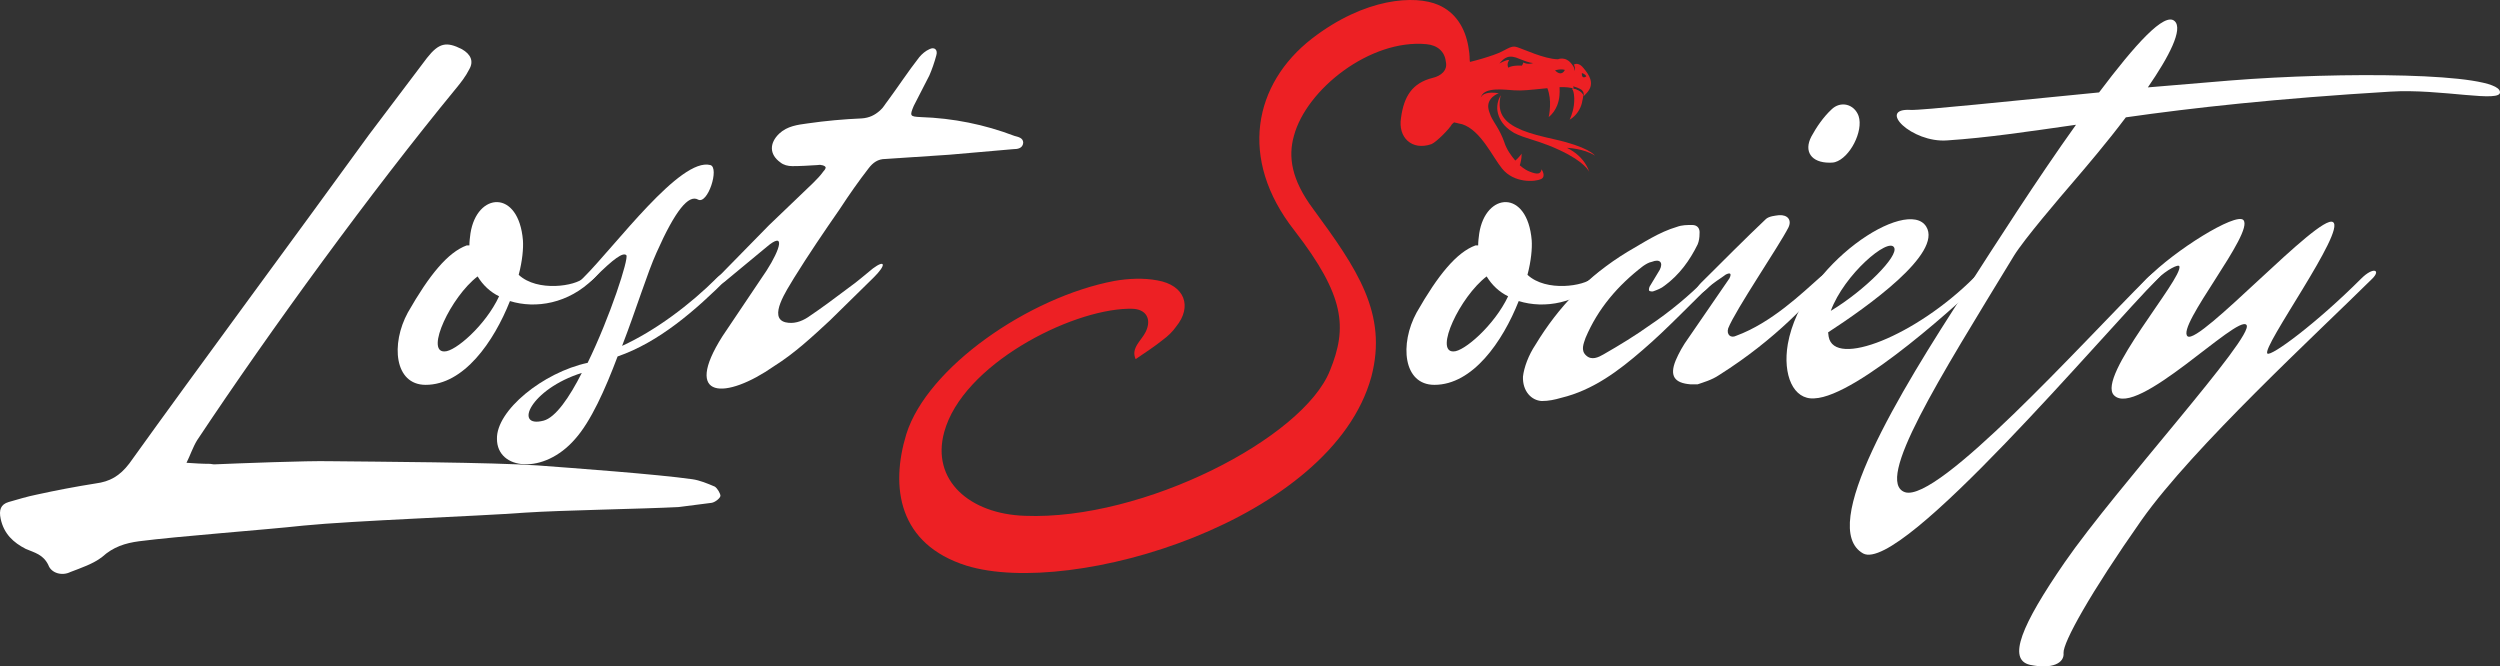
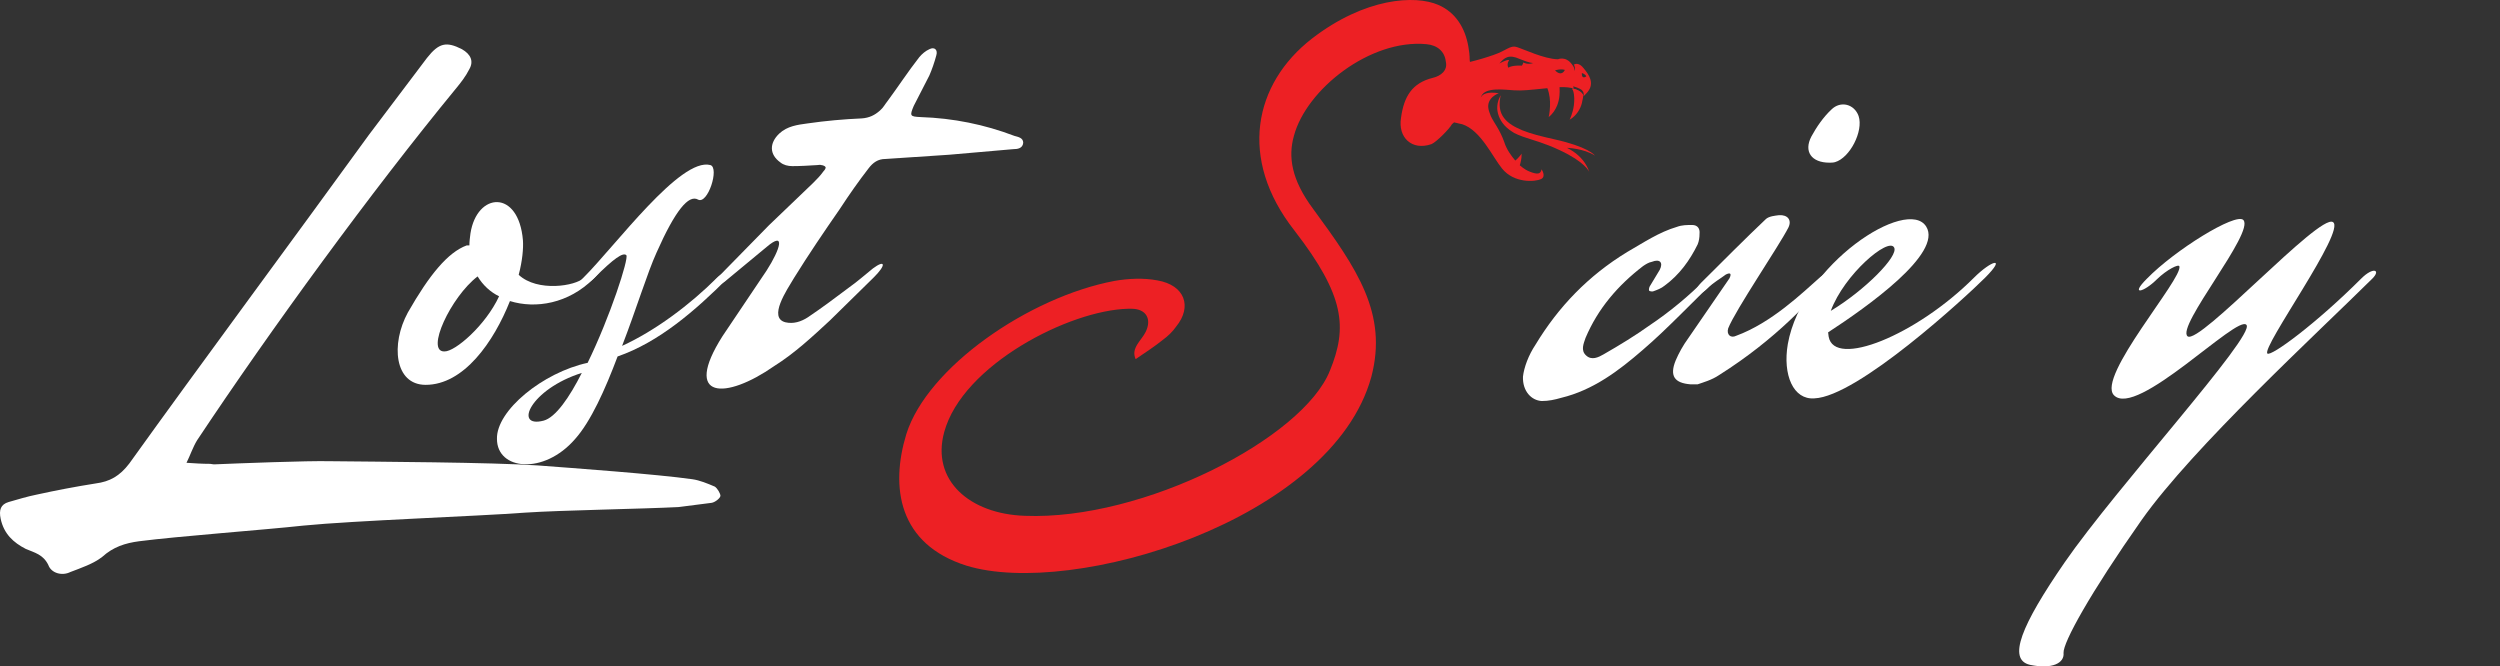
<svg xmlns="http://www.w3.org/2000/svg" viewBox="0 0 942.98 251.36" data-name="Layer 2" id="Layer_2">
  <rect x="0" y="0" width="942.98" height="251.36" fill="#333333" stroke="none" />
  <defs>
    <style>
      .cls-1 {
        fill: #fff;
      }

      .cls-1, .cls-2 {
        stroke-width: 0px;
      }

      .cls-2 {
        fill: #ed2024;
      }
    </style>
  </defs>
  <g data-name="Layer 1" id="Layer_1-2">
    <g>
      <g>
        <path d="M597.15,36.26s0,.3-.1.8c-.1.4-.2,1.1-.4,1.9-.5,2-1.9,4.6-4.6,6.2,0,0,1.2-2.4,1.6-5.4.2-1.7.3-3.7-.3-5.6h0c-.1-.2-.2-.4-.3-.8,0,0,1.3.3,2.5.9.8.5,1.6,1.1,1.6,2Z" class="cls-2" />
        <path d="M597.35,25.76c-1.7-2.2-3.2-1.7-3.7-1.4.7,1.3.3,2.4.3,2.4-.1-1-.4-1.7-.9-2.3-2.4-3.5-5.4-2.1-5.4-2.1-5.2-.1-12.9-3.8-15.5-4.6-2.6-.8-3.8,1.3-8.9,3-2.5.9-5.9,1.9-8.8,2.6,0-.2-.1-.5-.1-.8,0-1.7-.2-3.4-.5-5-1.2-7-4.8-12.9-11.3-15.7-8.7-3.8-27.6-2.8-47.7,12.7-21.9,17-27.9,45.3-6.6,72.4,19.1,24.7,20,36.6,13.4,52.8-10.1,25.5-70.4,56.6-115.1,54.8-20.8-.7-35.4-13.4-30.4-31.6,6.9-25.3,47.2-46,69.4-46.5h1.2c5.7,0,7.7,4,5.4,8.7-1.6,3.3-5.7,6.1-3.8,10.3,3.5-2.4,7.1-4.7,10.3-7.3,1.9-1.4,3.6-3,5-5,6.1-7.5,3.3-15.6-7.1-17.4-5.2-1-11.1-.7-16.2.2-32.3,6.1-70.6,32.6-78.5,57.8-6.1,20-3,41.5,22.7,49.6,39.9,12.3,137.8-17,152.7-71.2,6.3-23.9-5.4-40.8-21.9-63.3-8.3-11.1-9.5-19.8-7.3-27.6,4.7-17.6,28.8-36.6,50-34.6,4.2.4,6.9,2.8,7.3,6.6.8,3.3-1.9,5.4-4.9,6.1-7.7,1.9-10.9,6.9-12,15.1-1.2,7.3,4,12.5,11.5,9.9,1.9-.8,6.9-5.9,7.7-7.5.2-.2.4-.4.8-.7.7.1,1.2.3,1.7.4h0c.5.1,1,.2,1.4.3,7,2.3,11.4,12.3,15,16.7,4.6,5.7,12.6,5,14.7,4,2.1-1,.2-3.7.2-3.7-.3,1.9-1.6,2-4.4.9-1.1-.4-2.4-1.2-3.8-2.4h0c.3-.9.7-2.4.7-4.4,0,0-1.2,1.7-2.4,2.6-1.6-1.9-3.3-4.2-4.2-7.1-1.7-4.7-3.7-6.9-5-9.6-.3-.9-.7-1.7-.9-2.7-.9-4.4,3.9-6,3.9-6-4.7-.7-6.1.5-6.6,1.3-.1.1-.1.2-.2.3,0-.2.1-.3.2-.5,1.5-3.5,8.8-2.4,12.3-2.2,3.3.2,5.6-.1,12.6-.8.9,2.3,1.1,4.8,1,6.9-.1,2.4-.5,4-.5,4,1.5-1.2,2.5-2.7,3.2-4.4,1-2.5,1-5.1.9-6.6v-.3c2.4-.1,4.1.2,5.4.5-.1-.2-.2-.4-.3-.8,0,0,1.3.3,2.5.9.9.4,1.5,1.1,1.5,2.1,0,0,0,.3-.1.8.7-.7,1.2-1.2,1.6-1.7,2.7-3.3.5-6.5-1.5-8.9ZM574.55,23.56c0,.5-.5,1.2-.5,1.2-4.1-.2-5.1.8-5.1.8-.8-1.5.3-2.9.3-2.9-.9-.3-3.7,1.3-3.7,1.3,1.9-2.2,3.5-3.6,7.7-1.7,3.9,1.6,4.9,1.5,5.1,1.5-2.2.8-3.8-.2-3.8-.2ZM586.55,26.56s1.9-.7,3.7-.2c0,0-1.1,2.8-3.7.2ZM596.65,27.56s1.1.2,1.7,1.2c.1,0-1.8,1.5-1.7-1.2Z" class="cls-2" />
        <path d="M595.55,34.26c-1.1-.7-2.5-.9-2.5-.9.1.2.2.4.3.8h.1c3.2,1.1,3.4,3,3.4,3l.1-.1c.1-.4.1-.8.1-.8.1-.9-.7-1.5-1.5-2Z" class="cls-2" />
        <path d="M599.45,64.86c-.1-.2-1.5-3.7-11.1-8.2-6.2-2.9-10.6-3.9-13.9-5.1-1.2-.4-2.3-.9-3.3-1.4-1.3-.8-2.5-1.6-3.7-2.9-2-2.3-2.6-4.5-2.7-6.3-.1-2.9,1.3-5,1.3-5-.4,1.9-.5,3.4-.3,4.8.4,2.8,2.1,4.9,4.7,6.5,1.1.7,2.4,1.3,3.8,1.9,3.2,1.3,7.2,2.3,11.7,3.3,13.1,2.9,15.5,6,15.6,6.2-4.2-2.7-10.5-2.9-10.5-2.9,6.9,3.4,8.3,8.8,8.4,9.1Z" class="cls-2" />
      </g>
      <path d="M18.25,213.16c-1.9-4-5.2-4.7-8.5-6.1-4.7-2.4-8.3-5.7-9.5-11.4-.7-3.3,0-5.4,3-6.3,3.5-1,7.1-2.1,10.6-2.8,7.3-1.6,14.6-3,22.2-4.2,5.4-.7,9.1-2.8,12.7-7.5,26.9-37.5,63.3-86.6,90.4-124l21.9-29c4.5-5.7,7.3-6.3,13.2-3.3,3.3,1.9,4.5,4.5,2.8,7.5-1.4,2.8-3.3,5.2-5.2,7.5-31.8,38.7-69.8,90.8-97.5,132.5-1.6,2.6-2.6,5.7-4,8.5,3,.2,5.9.4,8.9.4,1,.2,1.9.2,1.4.2,9.5-.4,35.4-1.4,43.7-1.2,17.2.2,61.3.4,78.5,1.6,13.4,1,44.9,3.3,58.3,5.2,2.8.4,5.7,1.6,8.5,2.8,1,.7,2.1,2.6,2.1,3.5-.2,1-2.1,2.4-3.3,2.6l-12.5,1.6c-13.4.7-44.5,1.2-57.8,2.1-18.8,1.4-64.7,3-83.8,4.9-14.6,1.6-47.2,4-61.9,5.9-5.2.7-9.7,2.1-13.9,5.9-3.3,2.6-8.1,4.2-12,5.7-3.2,1.6-7.2.4-8.3-2.6Z" class="cls-1" />
      <path d="M153.85,117.86c8.1-14.2,15.1-22.7,22.2-25.3h1c0-1.4.2-3,.4-4.5,2.4-15.6,18.2-16.8,19.8,2.6.2,3-.2,7.7-1.6,13,7.1,6.6,21.5,4.2,24.5,1.2,4.7-4.7,9.7-5.7,3.8.2-9.5,9.5-21.9,11.5-31.6,8.5-6.1,15.4-17.4,31.6-31.8,31.6-11.8,0-13.2-15.4-6.7-27.3ZM188.25,111.76c-3.3-1.6-6.1-4.2-8.1-7.5-10.1,7.7-19.8,28.5-12.5,28.3,4,.1,15.5-9.8,20.6-20.8Z" class="cls-1" />
      <path d="M221.65,136.86c8.5-17.4,15.6-39.4,14.6-40.6-1.2-1.2-4.7,1.2-12,8.5-3.8,3.8-8.3,4-4.2,0,12.3-12.3,36.6-45.5,47.9-42.5,3.5,1-1,15.1-4.7,13-3.5-1.9-8.5,4-15.6,20-3.5,7.7-7.7,21.5-13,35.2,12.5-5.7,25.7-15.6,35.8-25.7,3-3,6.1-1.9,4.2,0-12.5,12.5-26.1,24.3-41.7,29.7-4.7,12.5-10.1,24.5-16,31.1-11.8,13.7-29.5,11.8-29.5,0-.3-10.7,17.4-25.1,34.2-28.7ZM219.45,140.66c-19.4,6.1-25.9,21-14.4,18,4.5-1.2,9.7-8.7,14.4-18Z" class="cls-1" />
      <path d="M272.55,126.76l16.6-24.7c5.2-8.1,7.3-15.1,0-8.9l-15.7,13c-3.3,2.6-6.3,2.1-3-1.2l19.6-20,16.6-15.9c1.4-1.4,2.8-2.8,4-4.5.4-.4,1-1.2.7-1.6-.2-.4-1.2-.7-1.6-.7-.4-.2-1,0-1.4,0-3.3.2-6.3.4-9.5.4-1.6,0-3.3-.4-4.5-1.4-4.2-3-4.2-7.3-.4-10.9,3-2.8,6.9-3.3,10.6-3.8,6.9-1,13.7-1.6,20.5-1.9,2.8-.2,4.9-1.2,6.9-3,1.2-1,1.9-2.4,2.8-3.5,4-5.4,7.7-11.1,12-16.6,1-1.2,2.4-2.4,3.8-3,1.9-1,3.3.2,2.6,2.4-.7,2.6-1.6,5.2-2.6,7.5l-5.9,11.5c-1.6,3.8-1.4,4,2.6,4.2,12.3.4,24.1,2.8,35.4,7.1,1.4.4,3.3.7,3.3,2.6-.2,2.1-2.1,2.4-3.8,2.4l-24.1,2.1-24.1,1.6c-2.8,0-4.7,1.4-6.3,3.5-3.8,4.9-7.3,9.9-10.9,15.4-5.9,8.5-11.8,17.2-17.2,25.9-2.8,4.7-9.9,15.1-3.3,16.8,3,.7,5.9-.2,8.5-1.9,5.2-3.5,10.3-7.3,15.6-11.3,3-2.1,5.9-4.7,8.9-7.1,4.7-3.5,5.2-1.4.2,3.5l-16.4,16.1c-6.6,6.1-13.2,12.3-21,17.2-18.3,12.8-34.8,12.8-19.5-11.3Z" class="cls-1" />
-       <path d="M534.35,117.86c8.1-14.2,15.1-22.7,22.2-25.3h1c0-1.4.2-3,.4-4.5,2.4-15.6,18.2-16.8,19.8,2.6.2,3-.2,7.7-1.6,13,7.1,6.6,21.5,4.2,24.5,1.2,4.7-4.7,9.7-5.7,3.8.2-9.5,9.5-21.9,11.5-31.6,8.5-6.1,15.4-17.4,31.6-31.8,31.6-11.8,0-13.2-15.4-6.7-27.3ZM568.85,111.76c-3.3-1.6-6.1-4.2-8.1-7.5-10.1,7.7-19.8,28.5-12.5,28.3,3.9.1,15.4-9.8,20.6-20.8Z" class="cls-1" />
      <path d="M574.45,142.06c.4-3.5,2.1-8.1,4.7-12,8.7-14.4,20-26.1,34.6-35,6.1-3.5,12-7.5,18.8-9.5,1.9-.7,3.8-.7,5.7-.7,2.1,0,3,1.4,2.8,3.3,0,1.4-.2,2.8-.7,4-3,6.1-6.9,11.5-12.5,15.6-1.2,1-2.8,1.6-4.2,2.1-.4.2-1.4,0-1.6-.2-.2-.4,0-1.2.2-1.6l3.8-6.3c1.4-2.8,0-4.2-3-3-1.2.2-2.4,1-3.3,1.6-9.5,7.3-17,16-21.7,27.1-.7,2.1-1.9,4.7.2,6.6,2.1,2,4.7.7,6.6-.4,6.1-3.5,12-7.1,17.6-11.1,7.3-4.9,14.8-11.1,21-17.4,3.3-3.3,8.1-3,4.2,0-9.1,8.5-18.4,18.6-28.1,26.9-8.9,7.7-18.6,15.1-30.7,18-2.4.7-4.7,1.2-7.3,1.2-3.9-.2-7.3-3.7-7.1-9.2Z" class="cls-1" />
      <path d="M632.05,135.96c1.2-2.8,2.8-5.7,4.7-8.3l15.6-22.7c1-2.1,0-2.1-1.4-1.4-2.1,1.6-4.7,3-6.9,5.2-3.5,3.5-6.3,1.9-2.4-2.1,6.6-6.6,17.4-17.4,24.5-24.1,1.2-1,3.3-1.2,4.9-1.4,3.3-.2,4.9,1.9,3.5,4.7-3.5,6.9-20,31.1-22.7,38-.7,2.4,1,3.8,3,2.8,13.4-4.9,25-16.2,31.8-22.2,2.8-2.4,6.1-2.4,3.5.4-7.1,8.3-20,22.9-41.7,36.6-2.8,1.9-6.1,2.8-8.1,3.5h-2.8c-5.9-.5-7.9-3.1-5.5-9ZM683.25,51.46c1.9-3.5,4.5-7.3,7.5-10.1,3.5-3.5,8.7-2.1,10.3,2.4,1.9,5.7-3.3,15.8-8.9,17.4-.7.2-1.6.2-2.1.2-6.8,0-9.8-4.2-6.8-9.9Z" class="cls-1" />
      <path d="M674.35,129.76c5.4-30.2,45.1-55.7,52.2-44.3,6.3,10.1-22.4,30.4-37,39.9l.2,1.6c2.1,12,33-.4,54.8-22.2,6.6-6.6,12.5-8.3,4.2,0-7.3,7.3-48.1,44.9-64.4,45.5-7.9.6-12-8.8-10-20.5ZM714.45,93.36c-2.1-4-18.8,10.1-23.9,23.9,12.8-7.7,25.7-20.7,23.9-23.9Z" class="cls-1" />
-       <path d="M741.35,109.76c11.3-17.6,27.1-42.3,41.7-62.7-18.2,2.6-33.5,4.9-48.6,5.9-13.4,1-26.7-12.3-13.7-11.5,4,.2,37-3.3,71-6.6,13.7-18.2,24.7-30.4,28.5-26.9,3.3,3-2.1,13.4-10.1,25l31.1-2.6c41.5-3.3,100.5-3,101.7,4.2,1,4.5-22.4-1.2-41.3,0-43.1,2.6-74.6,6.1-99.8,9.7-7.3,9.7-15.1,18.8-19.8,24.3-4.9,5.7-18.6,21.7-22.4,27.9-28.3,46.5-52.8,85.2-41.1,89.2,12.5,4,66.3-55.7,91.3-80.7,4-4,8.1-3.8,4.2,0-20,20-96.9,111.6-111.3,103.8-17.3-9.8,13.7-60.8,38.6-99Z" class="cls-1" />
      <path d="M778.75,212.16c19.4-28.1,72-85.6,68.6-89.6-3.3-4.2-41.5,35.4-50,26.5-6.6-6.9,26.1-44.1,24.7-48.6-.2-1-4.7,1.2-8.5,4.9-4.9,4.9-10.3,6.3-3.8-.2,10.6-10.9,33.5-25,36.4-22.2,4.5,4.5-25.5,40.3-21,43.9,4.5,3.3,49.6-46.3,54.8-43.1,5.2,3-27.1,47.4-24.7,49.6,1.4,1.2,18.4-11.3,35.4-28.3,4.5-4.5,7.5-3.3,4.2,0-21,20.8-67.5,63.5-87,91-19.6,27.9-29.7,46.3-29.5,50.2.4,3.8-4.2,6.3-12.7,4.5-8.5-2-3.3-14.8,13.1-38.6Z" class="cls-1" />
    </g>
  </g>
</svg>